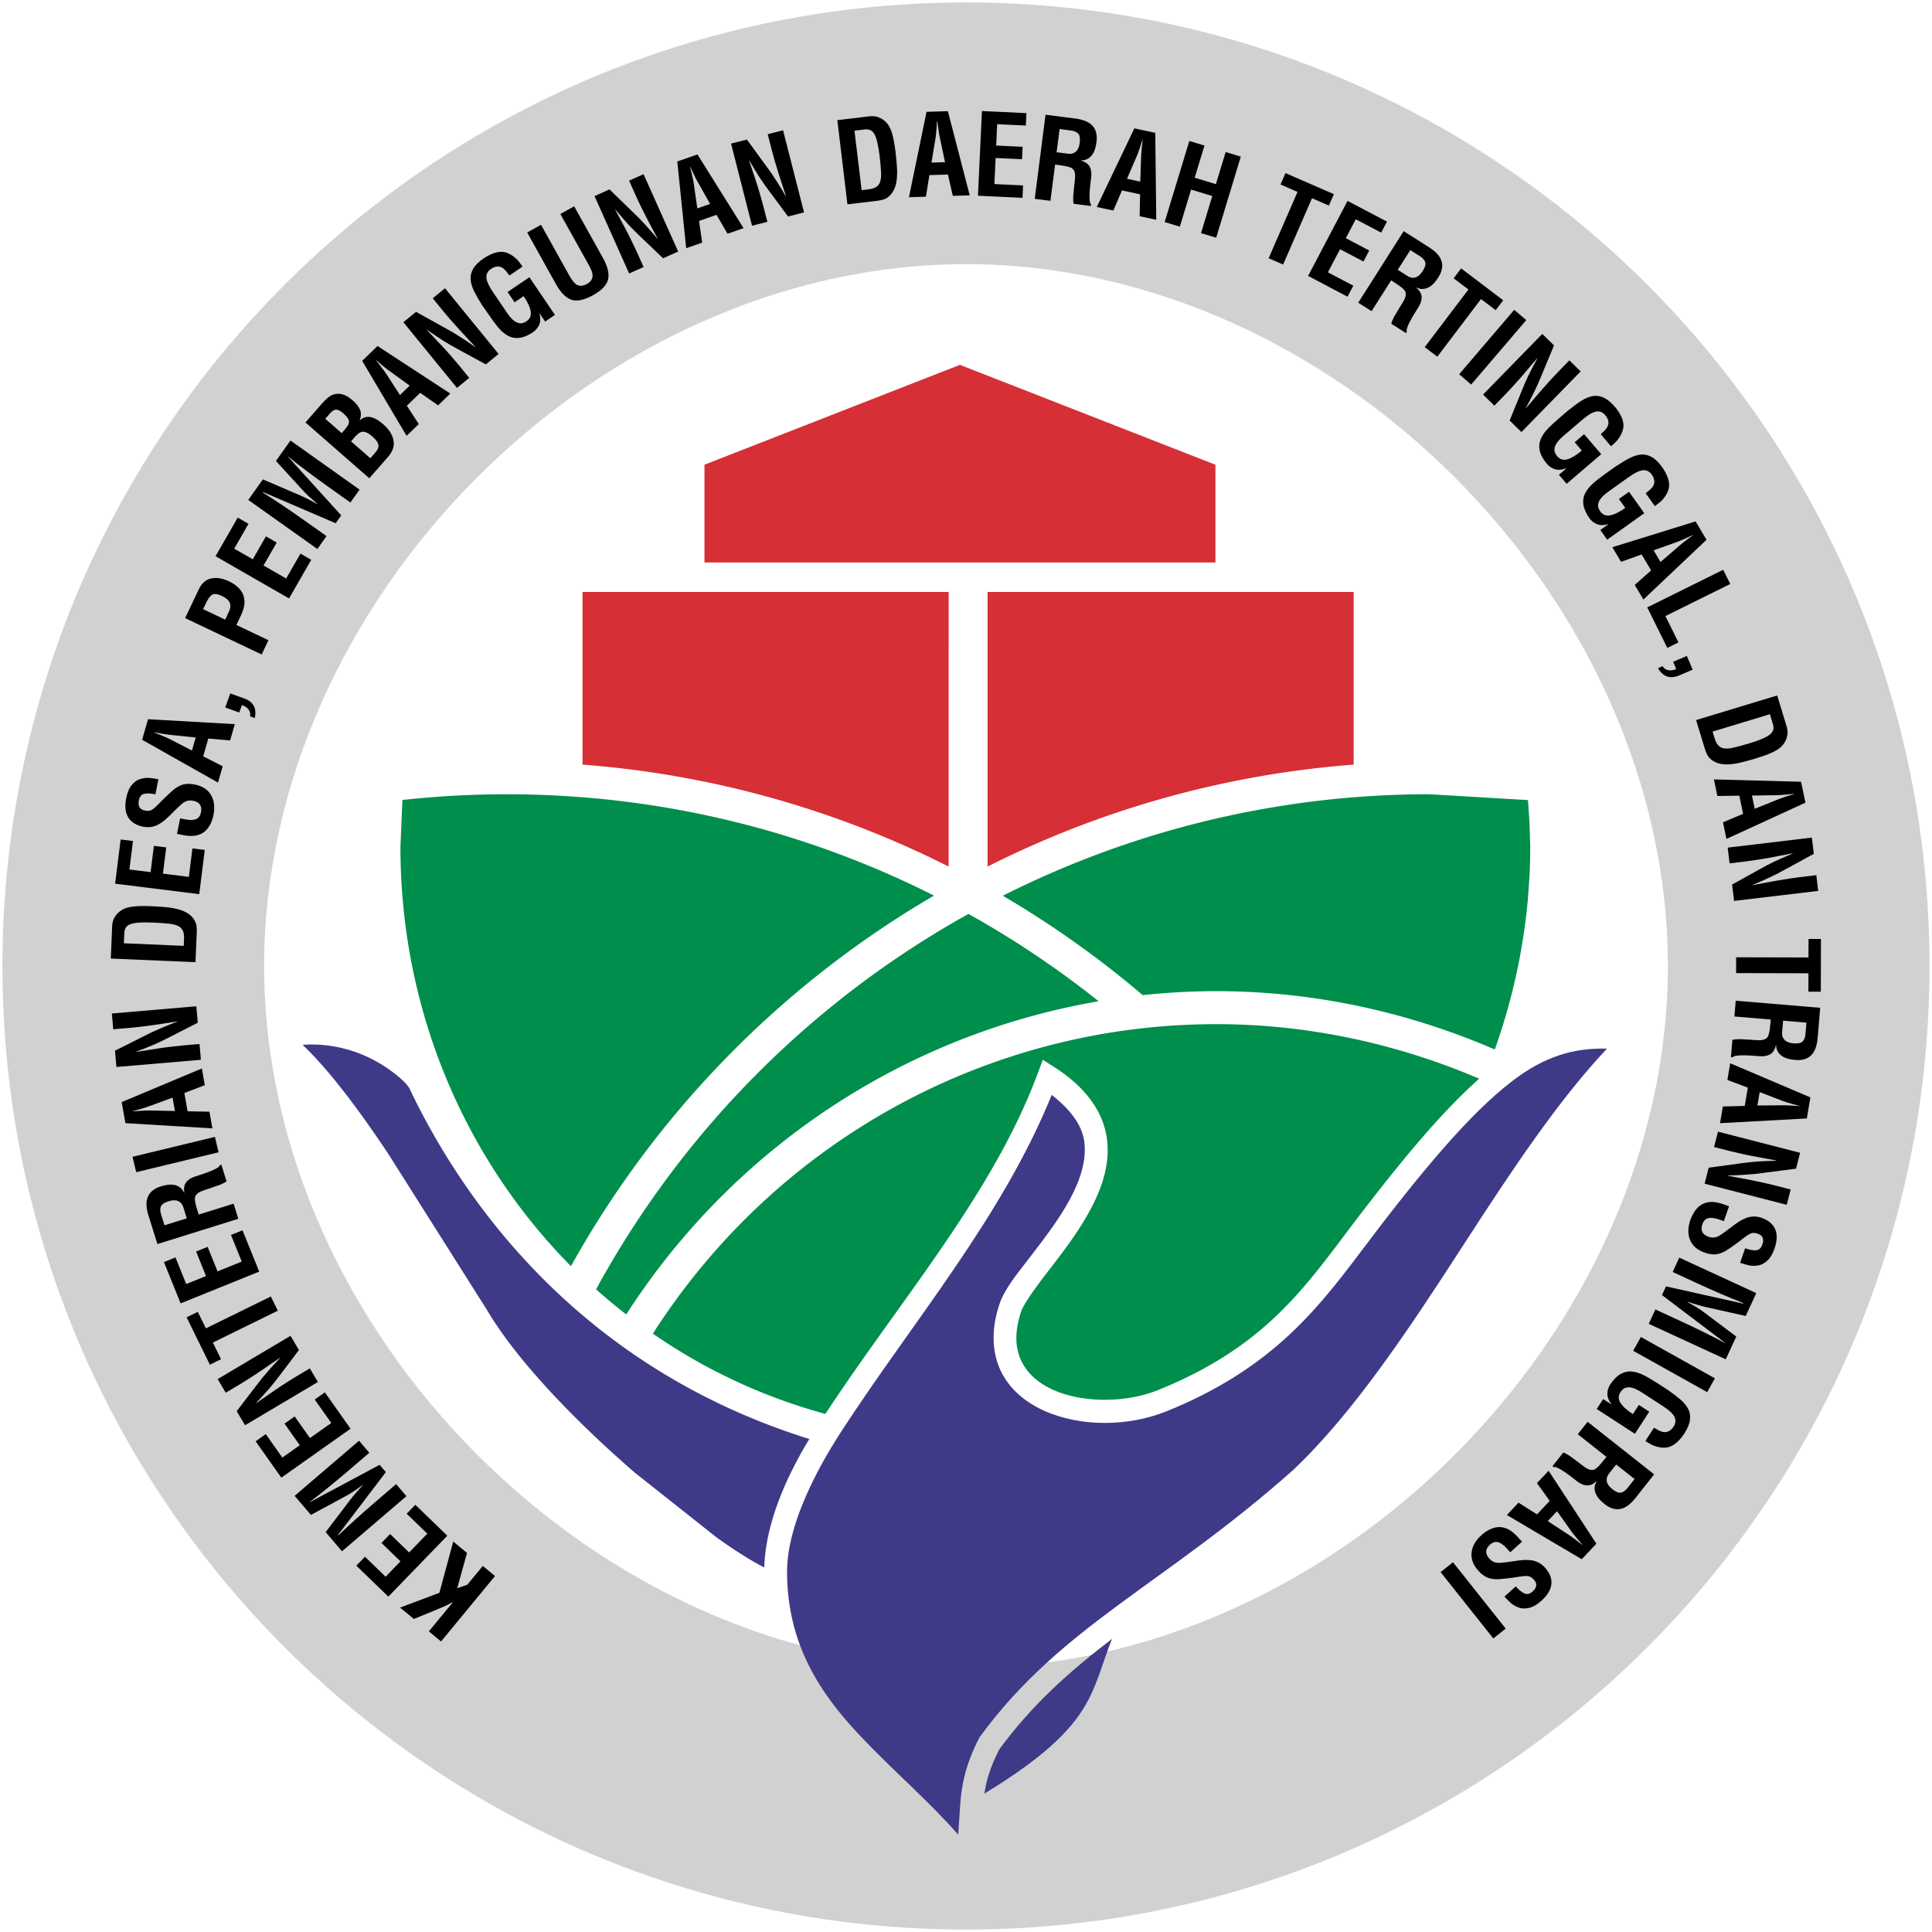
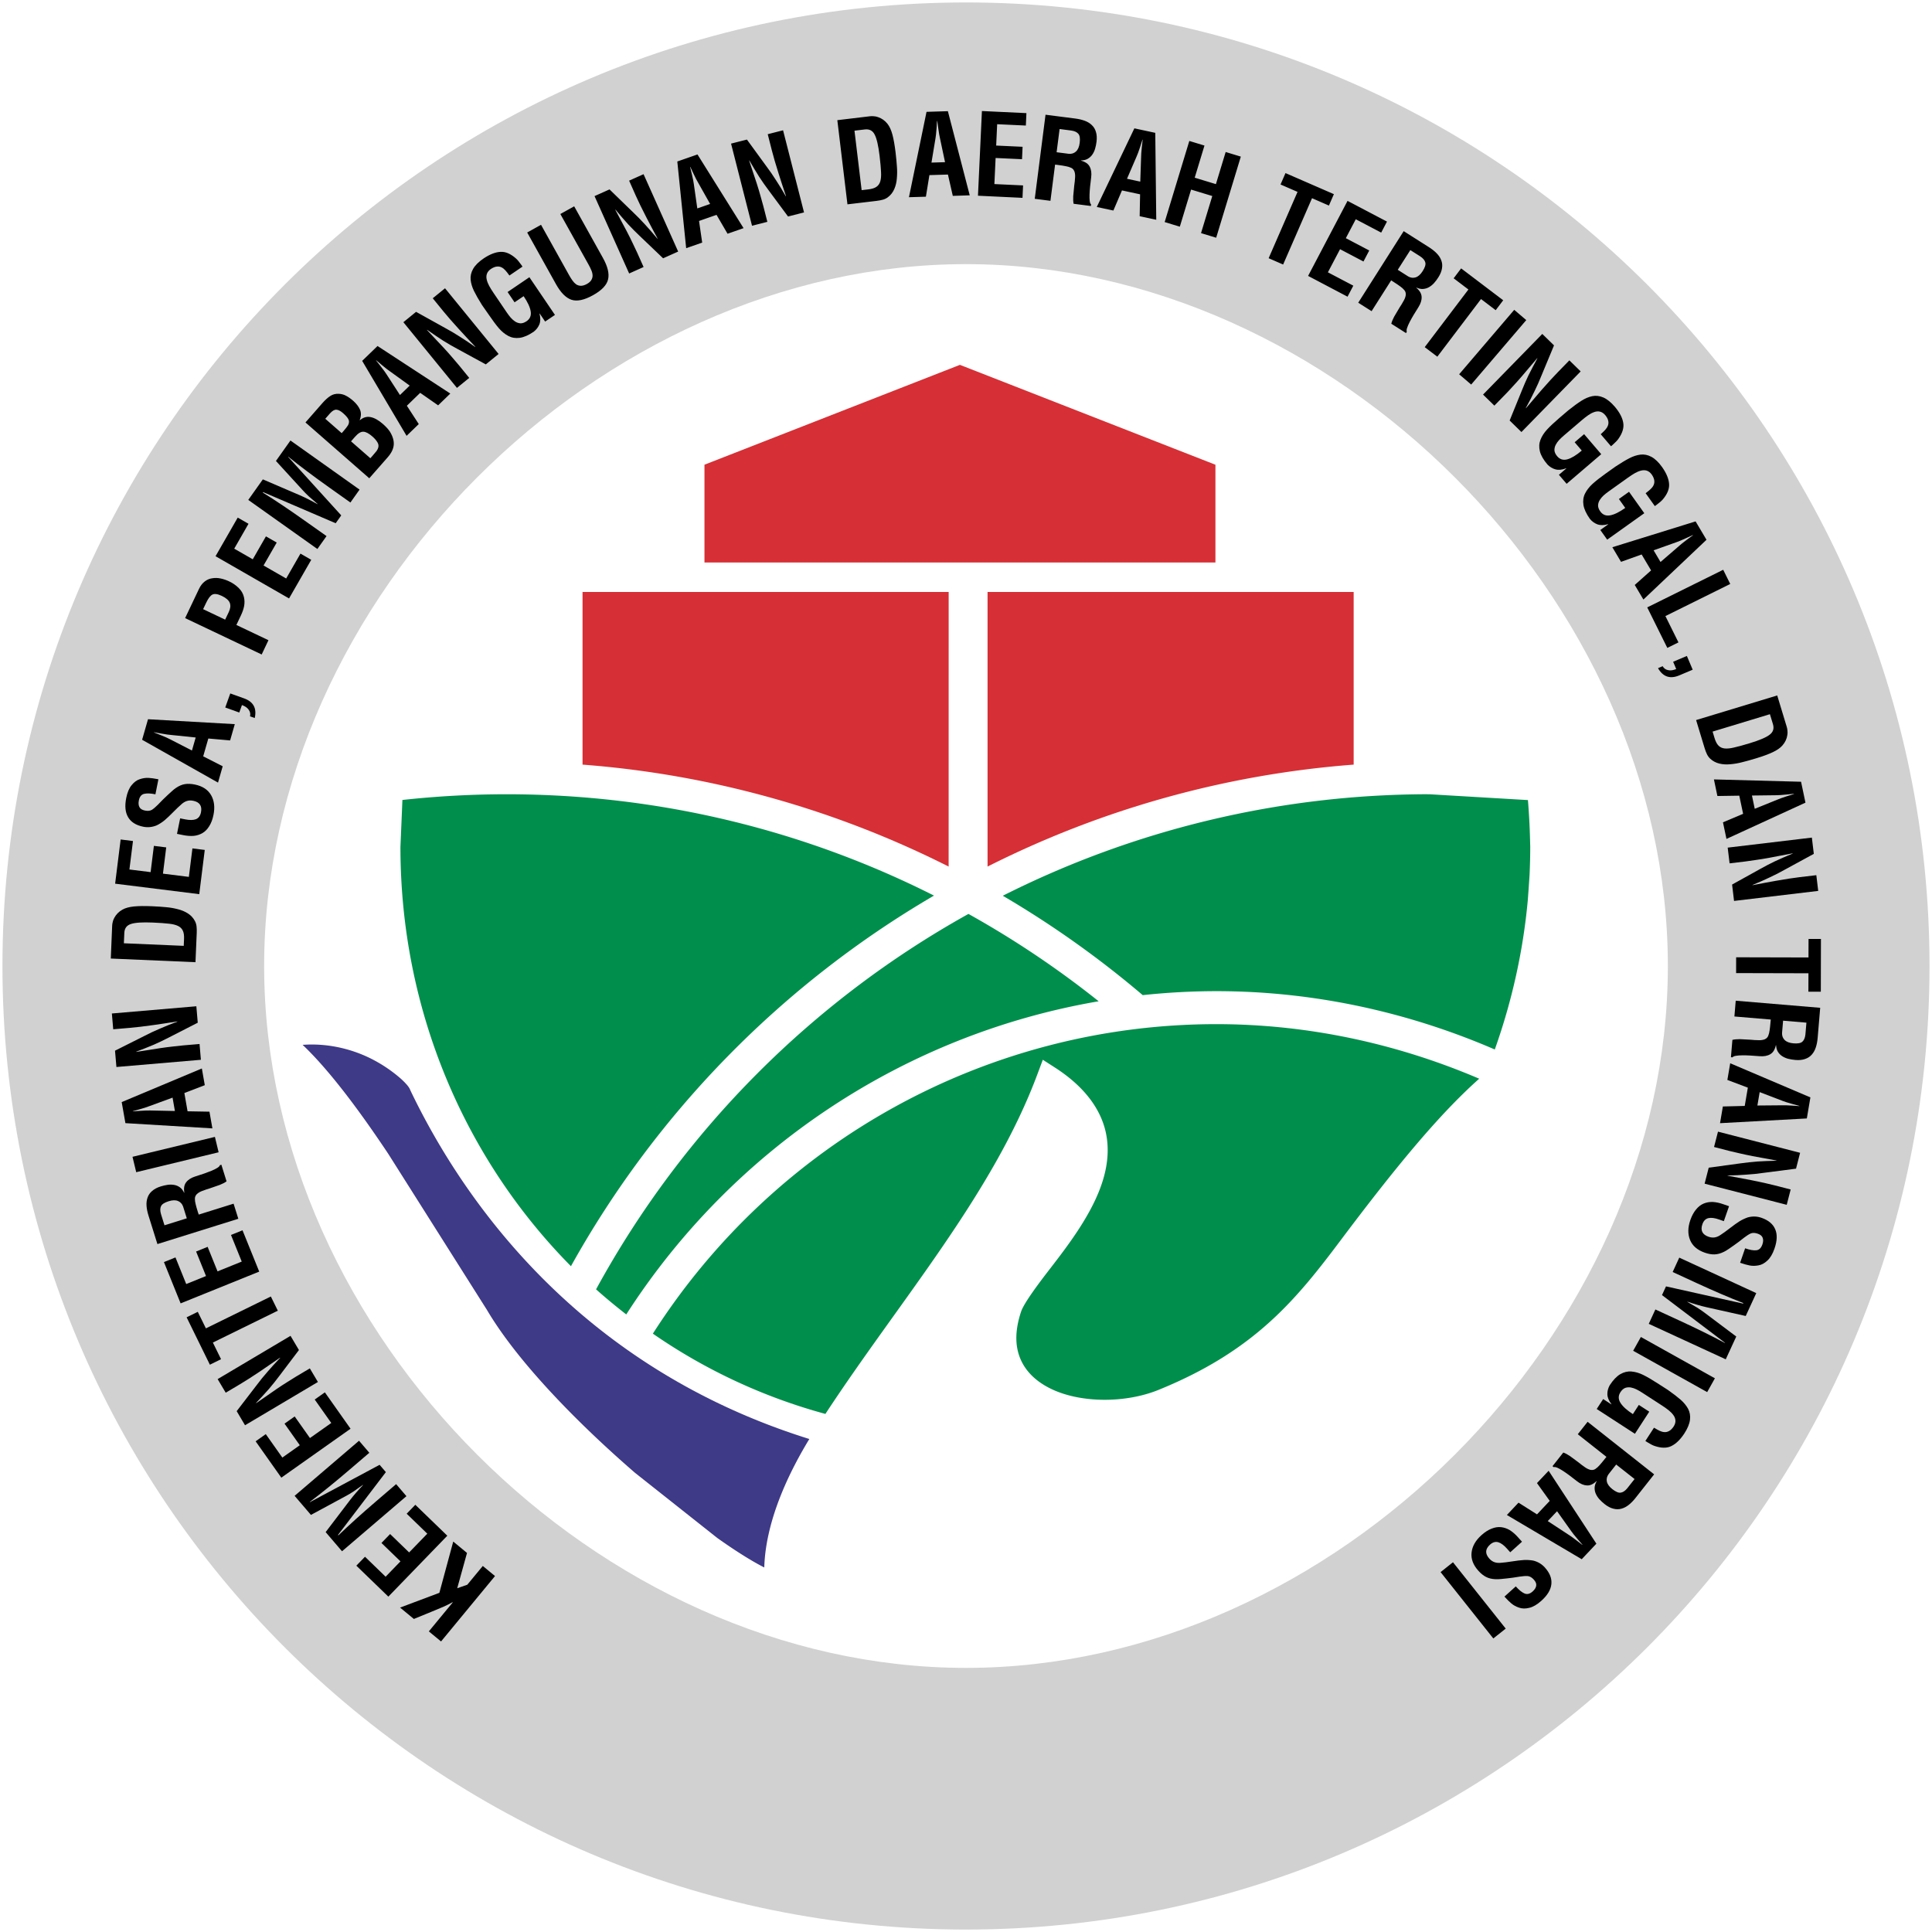
<svg xmlns="http://www.w3.org/2000/svg" width="243.855" height="243.855" viewBox="0 0 64.52 64.52">
  <path d="M32.259.082C14.488.083.082 14.489.082 32.26S14.489 64.438 32.26 64.438 64.437 50.031 64.437 32.26 50.031.083 32.26.082zm.001 8.739c12.272 0 23.439 11.167 23.439 23.439S44.532 55.7 32.26 55.7 8.821 44.533 8.821 32.261 19.988 8.821 32.26 8.821z" opacity=".998" fill="#d1d1d1" fill-rule="evenodd" />
  <path d="M16.123 52.296l-.517.626-.337.118.327-1.179-.46-.38-.463 1.712-1.312.493.46.38.606-.248q.227-.091.389-.163.162-.072.299-.149l.006.005-.8.97.408.336 1.802-2.184zm-2.253-2.043l-.289.298.689.667-.607.626-.635-.614-.289.298.635.614-.496.513-.689-.667-.289.298 1.069 1.034 1.969-2.034zm-1.317-.11q-.711.609-1.253 1.131l-.012-.014 1.598-2.098-.209-.244-2.327 1.246-.005-.006q.6-.454 1.312-1.063l.677-.579-.344-.402-2.151 1.84.545.637 1.182-.639q.112-.061.23-.137.116-.079.32-.224l.005.006q-.254.267-.432.499l-.814 1.069.547.64 2.151-1.84-.344-.402zm-1.704-3.645l-.339.24.553.783-.712.503-.51-.721-.339.24.51.721-.583.412-.553-.783-.339.24.858 1.214 2.312-1.634zm-2.833-.272q.276-.164.671-.429.289-.194.664-.456l.004.007q-.244.255-.425.467-.186.211-.35.431l-.676.88.279.471 2.434-1.445-.27-.454-.458.272q-.13.077-.295.184-.17.105-.373.244-.157.106-.305.212-.153.104-.361.249l-.004-.007q.249-.262.435-.473.181-.213.34-.426l.657-.868-.281-.474-2.434 1.445.27.454zm-.634-.835l-.273-.556 2.169-1.064-.233-.474-2.169 1.064-.271-.552-.373.183.777 1.583zm.717-4.305l-.385.156.359.889-.808.327-.331-.819-.385.156.331.819-.661.267-.359-.889-.385.156.557 1.379 2.625-1.061zm-1.492-.614q-.051-.162-.073-.258-.026-.095-.025-.182 0-.063.032-.113.028-.048.082-.081.052-.036.109-.058.053-.02.145-.053l.022-.007q.007-.002.104-.033.197-.066.339-.118.141-.056.224-.118l-.173-.555-.05.016q-.01.043-.086.09-.08.049-.195.097-.119.049-.244.092-.129.044-.294.096-.209.065-.307.195-.099.126-.061.347l-.007.002q-.056-.117-.139-.178-.087-.064-.192-.082-.105-.019-.215-.004-.114.016-.236.054-.18.056-.288.153-.109.093-.152.222-.044.125-.033.275.01.147.064.32l.299.955 2.702-.845-.158-.504-1.164.364zm-1.114.447l-.117-.375q-.047-.163.001-.261.044-.101.256-.167.191-.06.314-.007.118.05.167.181l.124.396zm1.684-2.952l-2.752.665.124.514 2.752-.665zm-.182-.842l-.731-.013-.107-.61.682-.262-.098-.558-2.677 1.123.124.703 2.905.175zm-1.973-.04q-.108-.004-.324.011l-.072.005q-.071.009-.189.014l-.001-.007q.113-.035.183-.051l.069-.02q.208-.06.308-.1l.767-.281.078.446zm-.688-2.759q.32-.027.791-.094.344-.048.797-.121v.007q-.33.123-.586.236-.26.109-.503.236l-.992.498.047.545 2.821-.241-.045-.527-.53.045q-.15.013-.345.037-.199.021-.442.057-.187.027-.366.058-.183.027-.434.067v-.007q.338-.127.597-.237.256-.113.491-.235l.969-.496-.047-.549-2.821.241.045.527zm1.802-2.739l-1.999-.086.015-.347q.01-.23.221-.297.207-.07.727-.048.347.015.539.038.188.019.303.074.115.054.163.158.049.1.041.278zm.434-.431q.005-.124-.006-.219-.011-.095-.053-.176-.084-.159-.235-.256-.151-.097-.341-.143-.194-.05-.386-.066-.192-.02-.475-.032-.373-.016-.605.008-.235.024-.379.105-.182.102-.273.275-.037.066-.051.134-.018.067-.02.124L3.7 32.011l2.828.122zm.268-2.772l-.412-.051-.119.951-.865-.108.109-.877-.412-.051-.109.877-.708-.088.119-.951-.412-.051-.184 1.476 2.809.35zM5.29 26.025l-.03-.006q-.159-.032-.296-.041-.137-.008-.29.041-.152.046-.275.198-.126.148-.183.429-.082.407.065.649.144.241.503.314.229.046.452-.047.142-.071.262-.17.121-.103.291-.276.165-.167.253-.241.091-.089.191-.123.099-.034.218-.01.326.066.26.388-.035.174-.169.228-.133.05-.363.004l-.163-.033-.105.518.203.041q.192.039.357.026.161-.017.293-.095.131-.077.223-.228.096-.15.142-.376.079-.388-.081-.663-.16-.275-.545-.353-.185-.037-.329-.013-.147.024-.299.128-.062.041-.142.114-.079.069-.151.139-.076.069-.143.137-.068.067-.145.148l-.005.007q-.131.131-.219.187-.091.051-.232.022-.137-.028-.181-.114-.048-.087-.02-.224.037-.185.175-.219.138-.034.378.015zm2.147-.435l-.651-.332.171-.595.728.064.156-.544-2.898-.164-.197.686 2.535 1.43zm-1.756-.901q-.095-.051-.296-.132l-.067-.027q-.068-.023-.176-.07l.002-.007q.117.018.187.034l.071.013q.213.038.321.045l.812.084-.125.435zm2.826-.71q.111-.49-.358-.657l-.459-.164-.168.469.469.168.089-.249q.156.056.225.156.073.098.045.221zm-1.724-3.636l.104-.218q.104-.218.207-.269.105-.054.313.044.218.104.268.236.047.131-.034.301l-.122.256zm2.182 1.037l-1.071-.509.152-.32q.078-.164.107-.313.027-.154-.006-.295-.039-.173-.173-.304-.136-.136-.32-.223-.143-.068-.284-.097-.144-.031-.28-.008-.138.018-.251.106-.116.087-.194.25l-.463.975 2.557 1.215zm1.429-2.685l-.36-.207-.477.831-.756-.434.44-.766-.36-.207-.44.766-.619-.355.477-.831-.36-.207-.741 1.29 2.455 1.41zm-.216-1.306q-.763-.542-1.402-.94l.011-.015 2.423 1.04.186-.262-1.774-1.954.004-.006q.586.472 1.35 1.014l.726.516.306-.431-2.308-1.64-.485.683.907.991q.086.094.189.19.105.093.295.256l-.004.006q-.32-.181-.589-.298l-1.235-.53-.487.686 2.308 1.639.306-.431zm2.19-2.086l-.645-.564.134-.153q.154-.176.278-.168.123.002.305.162.105.092.162.187.06.092.026.194-.016.047-.052.1-.037.048-.134.159zm-.957-.838l-.548-.48.162-.185q.115-.125.209-.118.097.004.224.116.168.147.193.244.016.079-.027.157-.046.075-.148.192zm1.536.807q.186-.213.202-.415.018-.205-.129-.444-.083-.123-.236-.257-.216-.189-.408-.227-.192-.038-.357.104l-.006-.005q.075-.195.009-.348-.069-.156-.231-.298-.125-.109-.233-.164-.108-.06-.243-.067-.164-.008-.287.075-.126.081-.265.24l-.562.642 2.131 1.864z" />
  <path d="M13.985 14.162l-.398-.612.445-.431.599.418.407-.394-2.43-1.588-.513.496 1.483 2.504zm-1.073-1.657q-.057-.092-.191-.262l-.044-.057q-.047-.054-.118-.149l.005-.005q.092.074.145.122l.055.046q.166.139.256.199l.662.478-.325.315zm1.889-2.115q.203.249.524.601.234.257.549.59l-.006.005q-.288-.204-.525-.351-.237-.153-.478-.282l-.97-.539-.424.346 1.789 2.194.41-.334-.336-.413q-.095-.117-.225-.264-.129-.153-.296-.333-.128-.139-.254-.27-.126-.136-.3-.32l.006-.005q.295.207.532.36.237.148.471.273l.956.521.427-.348-1.789-2.194-.41.334zm1.526.126q.189.278.335.448.145.166.315.256.17.09.379.062.209-.028.468-.204.131-.103.189-.246.059-.149.004-.358l.006-.004.182.269.328-.222-.854-1.259-.728.494.233.344.303-.205q.203.3.236.51.033.21-.139.327-.106.072-.204.07-.096-.008-.178-.061-.084-.057-.149-.132-.064-.075-.13-.172l-.441-.65q-.089-.131-.145-.234-.058-.106-.082-.209-.026-.106.005-.195.032-.094.138-.166.108-.069.194-.077.089-.01.16.028.069.035.127.101.056.062.133.17l.437-.297q-.013-.019-.038-.056-.107-.151-.177-.213-.267-.239-.517-.224-.252.011-.561.216-.253.172-.355.35-.102.179-.084.367.019.183.113.375.092.189.266.467zm3.326-1.684q.061.109.095.193.037.083.041.167.005.079-.039.156-.041.074-.149.135-.112.062-.203.061-.088-.003-.156-.047-.066-.049-.12-.123-.054-.074-.115-.182l-.939-1.685-.462.257.961 1.725q.237.425.515.521.281.094.723-.152.439-.244.503-.531.065-.287-.172-.712l-.961-1.725-.462.257zm1.582-2.292q.131.293.349.716.159.309.377.712l-.007.003q-.225-.272-.415-.476-.189-.209-.388-.397l-.796-.773-.5.224 1.156 2.584.482-.216-.217-.486q-.062-.138-.149-.314-.085-.181-.199-.399-.087-.168-.175-.327-.086-.164-.206-.387l.007-.003q.231.277.42.486.191.204.384.387l.787.752.503-.225-1.156-2.584-.482.216zm2.215 1.562l-.105-.723.584-.204.368.631.535-.187-1.539-2.461-.674.235.296 2.895zm-.279-1.954q-.013-.107-.063-.318l-.017-.07q-.02-.069-.044-.184l.007-.002q.053.105.08.172l.031.065q.092.196.149.288l.401.712-.428.149zm2.605-1.127q.079.311.223.765.104.332.25.766l-.007.002q-.175-.306-.329-.539-.15-.238-.315-.457l-.654-.897-.53.135.7 2.743.512-.131-.132-.516q-.037-.146-.093-.335-.053-.193-.128-.427-.058-.18-.117-.352-.057-.176-.138-.417l.007-.002q.181.312.331.55.153.234.313.446l.648.875.534-.136-.7-2.743-.512.131zm2.999 1.329l-.239-1.986.345-.041q.229-.027.328.17.103.193.165.71.041.345.049.538.011.189-.024.311-.035.122-.13.187-.091.064-.267.085zm.495.359q.124-.015.216-.041.092-.026.165-.081.143-.108.214-.273.072-.164.086-.36.018-.2.002-.392-.012-.192-.045-.474-.045-.371-.106-.596-.062-.228-.164-.357-.13-.163-.316-.224-.072-.026-.14-.029-.069-.007-.125 0l-1.094.131.338 2.811zm1.651-.14l.117-.721.619-.019.162.712.566-.018-.73-2.81-.713.022-.587 2.851zm.32-1.947q.019-.106.035-.322l.005-.072q.001-.072.013-.189h.007q.019.116.025.188l.01.071q.029.214.055.319l.169.799-.453.014zm2.906 1.985l.019-.415-.958-.045.041-.871.882.041.019-.415-.882-.041.033-.713.958.045.019-.415-1.486-.07-.132 2.828zm1.18-1.099q.168.022.265.042.097.016.176.053.058.026.089.076.032.046.04.108.011.062.007.123-.003.057-.012.154l-.003.022q-.001.008-.014.109-.023.206-.034.357-.008.151.013.253l.577.074.007-.052q-.035-.027-.046-.116-.011-.093-.006-.218.005-.129.018-.26.013-.135.036-.307.028-.217-.049-.36-.073-.143-.29-.201l.001-.008q.13-.002.22-.052.094-.053.155-.14.061-.087.093-.194.033-.11.049-.237.024-.187-.019-.326-.039-.138-.138-.231-.095-.092-.236-.144-.138-.052-.318-.075l-.992-.127-.36 2.808.524.067.155-1.209zm.059-1.199l.389.05q.168.025.237.11.073.082.045.303-.025.198-.125.288-.095.087-.234.077l-.412-.053zm1.796 2.722l.287-.672.605.13-.014.731.554.119-.033-2.903-.698-.15-1.255 2.626zm.779-1.813q.044-.099.112-.304l.022-.069q.019-.069.058-.181l.007.002q-.01.118-.021.188l-.008.072q-.023.215-.023.323l-.028.816-.443-.095zm1.44 2.352l.376-1.239.708.215-.376 1.239.506.154.823-2.709-.506-.154-.326 1.073-.708-.215.326-1.073-.506-.154-.823 2.709zm3.363-1.409l.568.247-.965 2.215.484.211.965-2.215.564.246.166-.381-1.616-.704zm2.238 3.747l.193-.368-.849-.446.406-.772.782.411.193-.368-.782-.411.332-.632.849.446.193-.368-1.317-.692-1.317 2.506zm1.535-.495q.143.091.222.15.081.056.137.123.041.048.049.107.01.055-.01.114-.016.061-.046.114-.027.05-.077.135l-.012.019q-.004.006-.059.092-.108.177-.183.309-.071.134-.095.235l.491.312.028-.045q-.02-.039.008-.125.029-.089.087-.2.059-.114.127-.228.07-.117.163-.263.117-.185.109-.347-.006-.16-.177-.305l.004-.006q.118.053.221.046.108-.008.2-.061.092-.053.167-.136.077-.085.145-.194.101-.159.121-.303.023-.142-.027-.267-.047-.124-.153-.231-.103-.106-.256-.203l-.844-.536-1.518 2.39.446.283.654-1.029zm.562-1.061l.331.21q.141.094.168.2.032.105-.088.293-.107.169-.235.208-.123.038-.245-.03l-.351-.223z" />
  <path d="M48.545 9.294l.493.374-1.459 1.925.421.319 1.459-1.925.49.372.251-.331-1.405-1.065zm.586 3.548l1.839-2.152-.402-.343-1.839 2.152zm2.891-.41q-.224.23-.538.588-.229.262-.524.612l-.005-.005q.17-.309.29-.561.125-.252.226-.507l.426-1.025-.392-.382-1.978 2.025.378.369.372-.381q.106-.108.237-.254.137-.146.298-.332.124-.143.24-.283.121-.14.284-.334l.005.005q-.172.317-.298.569-.12.252-.218.499l-.41 1.008.394.385 1.978-2.025-.378-.369zm.048 1.531q-.255.218-.407.383-.149.162-.219.342-.07.179-.019.384.051.205.255.443.117.119.266.16.155.042.356-.036l.005.006-.247.211.258.301 1.156-.989-.572-.669-.316.27.238.278q-.275.235-.481.292-.205.056-.34-.102-.083-.098-.092-.195-.003-.097.041-.184.047-.09.114-.162.067-.072.156-.148l.597-.51q.121-.103.217-.17.099-.07.198-.105.102-.038.194-.017.097.021.181.119.081.1.098.184.02.087-.01.163-.027.073-.086.138-.056.063-.154.151l.343.402q.017-.015.052-.044.138-.123.192-.199.208-.292.165-.539-.039-.249-.277-.533-.199-.232-.388-.314-.189-.082-.374-.043-.18.039-.36.154-.177.112-.434.317zm1.552 1.852q-.274.195-.44.346-.163.149-.249.321-.086.172-.053.381.033.208.214.464.106.129.251.183.15.055.358-.005l.004.006-.264.188.23.323 1.239-.883-.51-.716-.338.241.212.298q-.295.21-.504.248-.209.038-.33-.131-.075-.105-.074-.202.005-.097.057-.18.055-.086.128-.152.073-.066.169-.134l.639-.456q.129-.092.231-.151.105-.061.207-.087.105-.028.195 0 .095.03.17.134.071.107.081.192.012.089-.024.161-.033.07-.098.13-.061.057-.166.137l.307.43q.018-.013.055-.039.148-.11.209-.181.232-.272.212-.522-.017-.252-.229-.555-.177-.249-.359-.347-.181-.098-.369-.075-.183.023-.372.122-.187.096-.461.277zm.513 2.948l.688-.246.316.532-.546.486.289.487 2.107-1.996-.364-.614-2.78.863zm1.86-.66q.102-.034.299-.125l.066-.03q.064-.033.172-.08l.004.007q-.093.073-.153.113l-.058.043q-.173.129-.253.203l-.618.534-.231-.39zm-.314 3.534l.372-.184-.436-.879 2.165-1.072-.235-.474-2.537 1.256zm-.311.677q.25.435.709.241l.449-.19-.194-.459-.459.194.103.243q-.153.065-.271.037-.12-.023-.183-.132zm1.823 2.118l1.914-.581.101.332q.067.22-.11.353-.172.135-.671.286-.332.101-.521.142-.184.044-.31.031-.126-.013-.206-.095-.079-.079-.131-.248zm-.267.55q.036.119.078.205.042.086.108.149.132.122.306.164.174.042.37.022.2-.017.386-.066.188-.045.458-.127.358-.108.568-.208.214-.1.323-.224.138-.156.166-.35.013-.075.004-.143-.005-.069-.022-.124l-.32-1.055-2.709.822zm.427 1.601l.731-.011.128.606-.673.284.117.554 2.638-1.211-.147-.698-2.91-.078zm1.973-.026q.108 0 .323-.022l.072-.007q.071-.011.189-.02l.002.007q-.111.039-.181.057l-.069.022q-.206.067-.305.11l-.757.306-.093-.443zm.781 2.735q-.319.038-.788.121-.343.06-.792.148l-.001-.007q.326-.134.578-.255.256-.118.494-.253l.975-.531-.065-.543-2.811.335.063.525.528-.063q.15-.018.344-.049.198-.027.44-.071.186-.034.364-.07.182-.033.431-.082l.001.007q-.333.139-.589.257-.252.121-.483.251l-.952.528.065.547 2.811-.335-.063-.525zm.29 2.064l-.002.619-2.416-.006-.001.528 2.416.006-.002.615.415.001.004-1.763zm-1.271 2.79q-.014.169-.03.266-.012.097-.045.178-.024.059-.072.092-.045.034-.106.044-.062.014-.122.012-.057-.001-.155-.005l-.023-.002q-.008-.001-.109-.009-.207-.014-.358-.019-.151-.001-.252.024l-.049.579.053.004q.026-.036.114-.051.092-.015.217-.016.129-.001.261.007.136.008.309.022.218.018.358-.065.139-.079.188-.299h.008q.008.129.061.217.057.092.147.149.09.057.197.085.111.028.239.039.188.016.325-.033.136-.045.225-.148.088-.099.134-.243.046-.14.061-.321l.084-.997-2.821-.237-.044.527 1.215.102zm1.2.006l-.033.391q-.018.169-.1.242-.078.077-.3.058-.199-.017-.294-.112-.091-.091-.087-.231l.035-.414zm-2.64 1.913l.684.258-.104.61-.73.018-.095.558 2.899-.158.119-.703-2.678-1.14zm1.845.7q.1.04.309.098l.069.019q.07.016.183.05l-.001.007q-.118-.005-.189-.013l-.072-.005q-.216-.014-.324-.009l-.817.007.076-.447zm-.268 2.82q-.311-.08-.778-.173-.341-.068-.792-.149l.002-.007q.353-.007.631-.029.281-.017.552-.057l1.101-.142.136-.53-2.742-.706-.132.512.515.133q.146.038.338.079.195.046.436.093.186.036.365.067.182.035.432.08l-.002.007q-.361.008-.642.026-.278.022-.541.059l-1.079.147-.137.534 2.742.706.132-.512zm-1.151 2.585l.028.01q.153.053.288.08.135.027.293-.002.157-.025.299-.159.145-.129.239-.4.137-.392.023-.651-.11-.258-.456-.379-.221-.077-.455-.015-.15.052-.282.133-.134.085-.326.234-.186.143-.283.205-.103.076-.205.096-.103.02-.217-.02-.314-.109-.206-.419.058-.168.199-.203.139-.032.36.046l.157.055.174-.499-.196-.068q-.185-.065-.35-.074-.162-.005-.303.054-.14.059-.252.196-.115.136-.191.353-.13.374-.009.668.121.294.492.423.178.062.324.057.149-.004.314-.086.067-.032.156-.093.088-.057.169-.117.084-.059.16-.116.076-.057.164-.127l.006-.006q.147-.113.242-.155.097-.038.233.009.132.046.164.137.036.092-.01.224-.062.178-.203.193-.141.015-.373-.066zm-1.444.682q.85.392 1.551.665l-.008.017-2.574-.575-.134.291 2.104 1.593-.003.007q-.663-.356-1.513-.747l-.809-.373-.221.48 2.571 1.185.351-.761-1.074-.807q-.102-.076-.221-.152-.121-.072-.337-.197l.003-.007q.348.119.634.184l1.311.293.352-.764-2.571-1.185-.221.48zM54.54 45.11l2.472 1.38.258-.461-2.472-1.38zm.816 1.087q-.282-.183-.483-.282-.198-.097-.39-.113-.192-.016-.374.09-.182.107-.352.37-.081.145-.078.3.004.16.136.331l-.004.006-.272-.177-.216.332 1.276.828.479-.738-.348-.226-.199.307q-.304-.197-.416-.378-.112-.181.001-.355.07-.108.161-.143.092-.03.188-.013.1.02.188.064.088.044.187.108l.659.427q.133.086.225.16.095.075.157.16.065.087.071.181.008.099-.062.207-.073.106-.149.146-.078.044-.159.037-.078-.005-.157-.043-.076-.036-.189-.104l-.288.443q.019.012.057.037.157.098.246.128.339.116.563.006.228-.109.433-.417.166-.256.191-.461.025-.204-.065-.371-.089-.161-.25-.302-.158-.138-.427-.327zm-1.766 2.528q-.105.133-.172.206-.064.075-.136.123-.052.036-.111.037-.056.004-.113-.022-.059-.023-.109-.057-.047-.032-.126-.09l-.018-.014q-.006-.005-.086-.068-.165-.126-.288-.213-.126-.085-.224-.119l-.36.456.041.033q.041-.016.123.02.085.038.19.107.108.071.214.15.109.081.245.189.172.136.334.144.16.011.322-.145l.006.005q-.065.112-.069.215-.003.108.04.205.044.097.118.18.077.085.178.165.148.117.289.151.139.037.269.001.128-.034.246-.128.116-.091.228-.234l.62-.785-2.222-1.755-.328.415.957.756zm.997.668l-.243.308q-.108.131-.217.146-.108.021-.283-.117-.157-.124-.183-.255-.025-.126.055-.24l.257-.326zm-3.259.136l.426.594-.425.45-.617-.391-.389.412 2.499 1.477.49-.519-1.595-2.435zm1.146 1.607q.061.089.202.253l.047.055q.05.052.124.143l-.005.005q-.095-.069-.15-.116l-.057-.044q-.172-.131-.264-.187l-.683-.448.311-.329z" />
  <path d="M50.242 53.319l.02.022q.109.121.213.209.105.088.257.139.15.053.339.005.189-.043.403-.235.309-.278.335-.56.028-.279-.217-.551-.156-.174-.391-.232-.156-.027-.312-.019-.158.01-.398.048-.232.036-.347.043-.127.017-.226-.015-.1-.032-.181-.122-.222-.247.022-.467.132-.119.272-.082.137.039.293.213l.111.124.393-.353-.139-.154q-.131-.146-.271-.234-.14-.082-.291-.098-.151-.016-.315.05-.166.063-.338.217-.295.265-.33.581-.036.316.227.608.126.14.256.206.133.069.317.076.075.004.182-.006.105-.008.204-.021.102-.011.196-.024.094-.014.205-.032l.008-.002q.183-.028.287-.019.104.014.199.12.093.104.078.199-.013.098-.117.192-.14.126-.271.071-.131-.055-.295-.238zm-2.133-.818l1.761 2.216.414-.329-1.761-2.216z" />
  <path d="M47.666 26.524a31.65 31.65 0 0 0-14.177 3.39 32.93 32.93 0 0 1 4.673 3.319 23.34 23.34 0 0 1 2.461-.133c3.202 0 6.36.679 9.296 1.948.572-1.608.946-3.282 1.102-4.983l.027-.364.032-.476a20.68 20.68 0 0 0 .023-.943l-.006-.225a23.28 23.28 0 0 0-.071-1.338l-3.28-.194h-.001c-.025 0-.051 0-.076 0zm-30.75.001c-1.175 0-2.335.066-3.477.19l-.066 1.567c0 5.496 2.183 10.453 5.694 14.003a32.8 32.8 0 0 1 12.124-12.376c-4.29-2.164-9.139-3.384-14.275-3.384zm15.426 3.996c-5.16 2.87-9.508 7.172-12.436 12.537.326.292.664.569 1.008.838 3.591-5.585 9.334-9.356 15.776-10.458-1.362-1.087-2.816-2.063-4.348-2.917zm-4.777 16.697c2.5-3.813 5.594-7.337 7.094-11.382l.166-.445.398.256c1.068.685 1.613 1.502 1.738 2.346s-.15 1.663-.551 2.41-.935 1.438-1.393 2.031-.834 1.119-.918 1.371c-.234.707-.187 1.233.01 1.646s.562.735 1.053.959c.982.448 2.438.448 3.527.006 3.21-1.303 4.595-3.015 6.087-5.002 1.829-2.435 3.283-4.2 4.623-5.39-2.775-1.186-5.755-1.822-8.778-1.822-7.641 0-14.716 3.919-18.818 10.336a18.78 18.78 0 0 0 5.76 2.68z" opacity=".998" fill="#008e4c" fill-rule="evenodd" />
  <g fill="#3e3a87">
-     <path d="M53.664 35.022c-1.617 1.714-3.169 4.045-4.775 6.528-1.795 2.775-3.664 5.61-5.697 7.535-4.296 3.826-7.757 5.208-10.459 8.906l-.018.023-.013.025c-.465.89-.597 1.616-.637 2.252l-.066.978c-.963-1.105-2.157-2.119-3.285-3.312-1.346-1.425-2.428-3.076-2.43-5.463-.002-1.881 1.445-4.121 1.846-4.744l.002-.002c2.375-3.644 5.352-7.128 6.99-11.184.654.512 1.008 1.023 1.084 1.537.09.607-.11 1.268-.469 1.937s-.867 1.33-1.324 1.924-.87 1.09-1.039 1.599c-.281.849-.244 1.609.045 2.217s.814 1.044 1.427 1.324c1.227.56 2.835.547 4.133.02 3.359-1.364 4.908-3.248 6.412-5.25 2.088-2.78 3.676-4.654 5.07-5.738 1.128-.877 2.124-1.141 3.203-1.114zM37.138 54.729c-.304.757-.459 1.403-.784 2.026-.461.881-1.298 1.818-3.48 3.143.064-.434.2-.901.5-1.481 1.099-1.497 2.351-2.605 3.765-3.688z" opacity=".998" />
    <path d="M10.44 34.882c-.11-.001-.222.003-.334.011.838.794 1.817 2.074 2.861 3.641l3.283 5.193.002.002c1.018 1.733 3.012 3.775 4.955 5.457l2.748 2.176c.644.458 1.176.785 1.568.984.049-1.658.914-3.317 1.505-4.29-7.655-2.391-11.539-7.912-13.327-11.651l-.004-.01-.004-.011c-.003-.011-.033-.071-.091-.141a2.32 2.32 0 0 0-.246-.246 4.73 4.73 0 0 0-.859-.588c-.564-.304-1.285-.522-2.057-.527z" />
  </g>
  <path d="M31.681 19.769H19.454v5.766a32.64 32.64 0 0 1 12.226 3.404zm1.299 0h12.226v5.766a32.64 32.64 0 0 0-12.226 3.404z" opacity=".998" fill-rule="evenodd" fill="#d62f35" />
  <path d="M32.058 12.184l-8.532 3.335v3.266h8.532 8.532V15.52l-8.532-3.335z" fill="#d62f35" />
</svg>